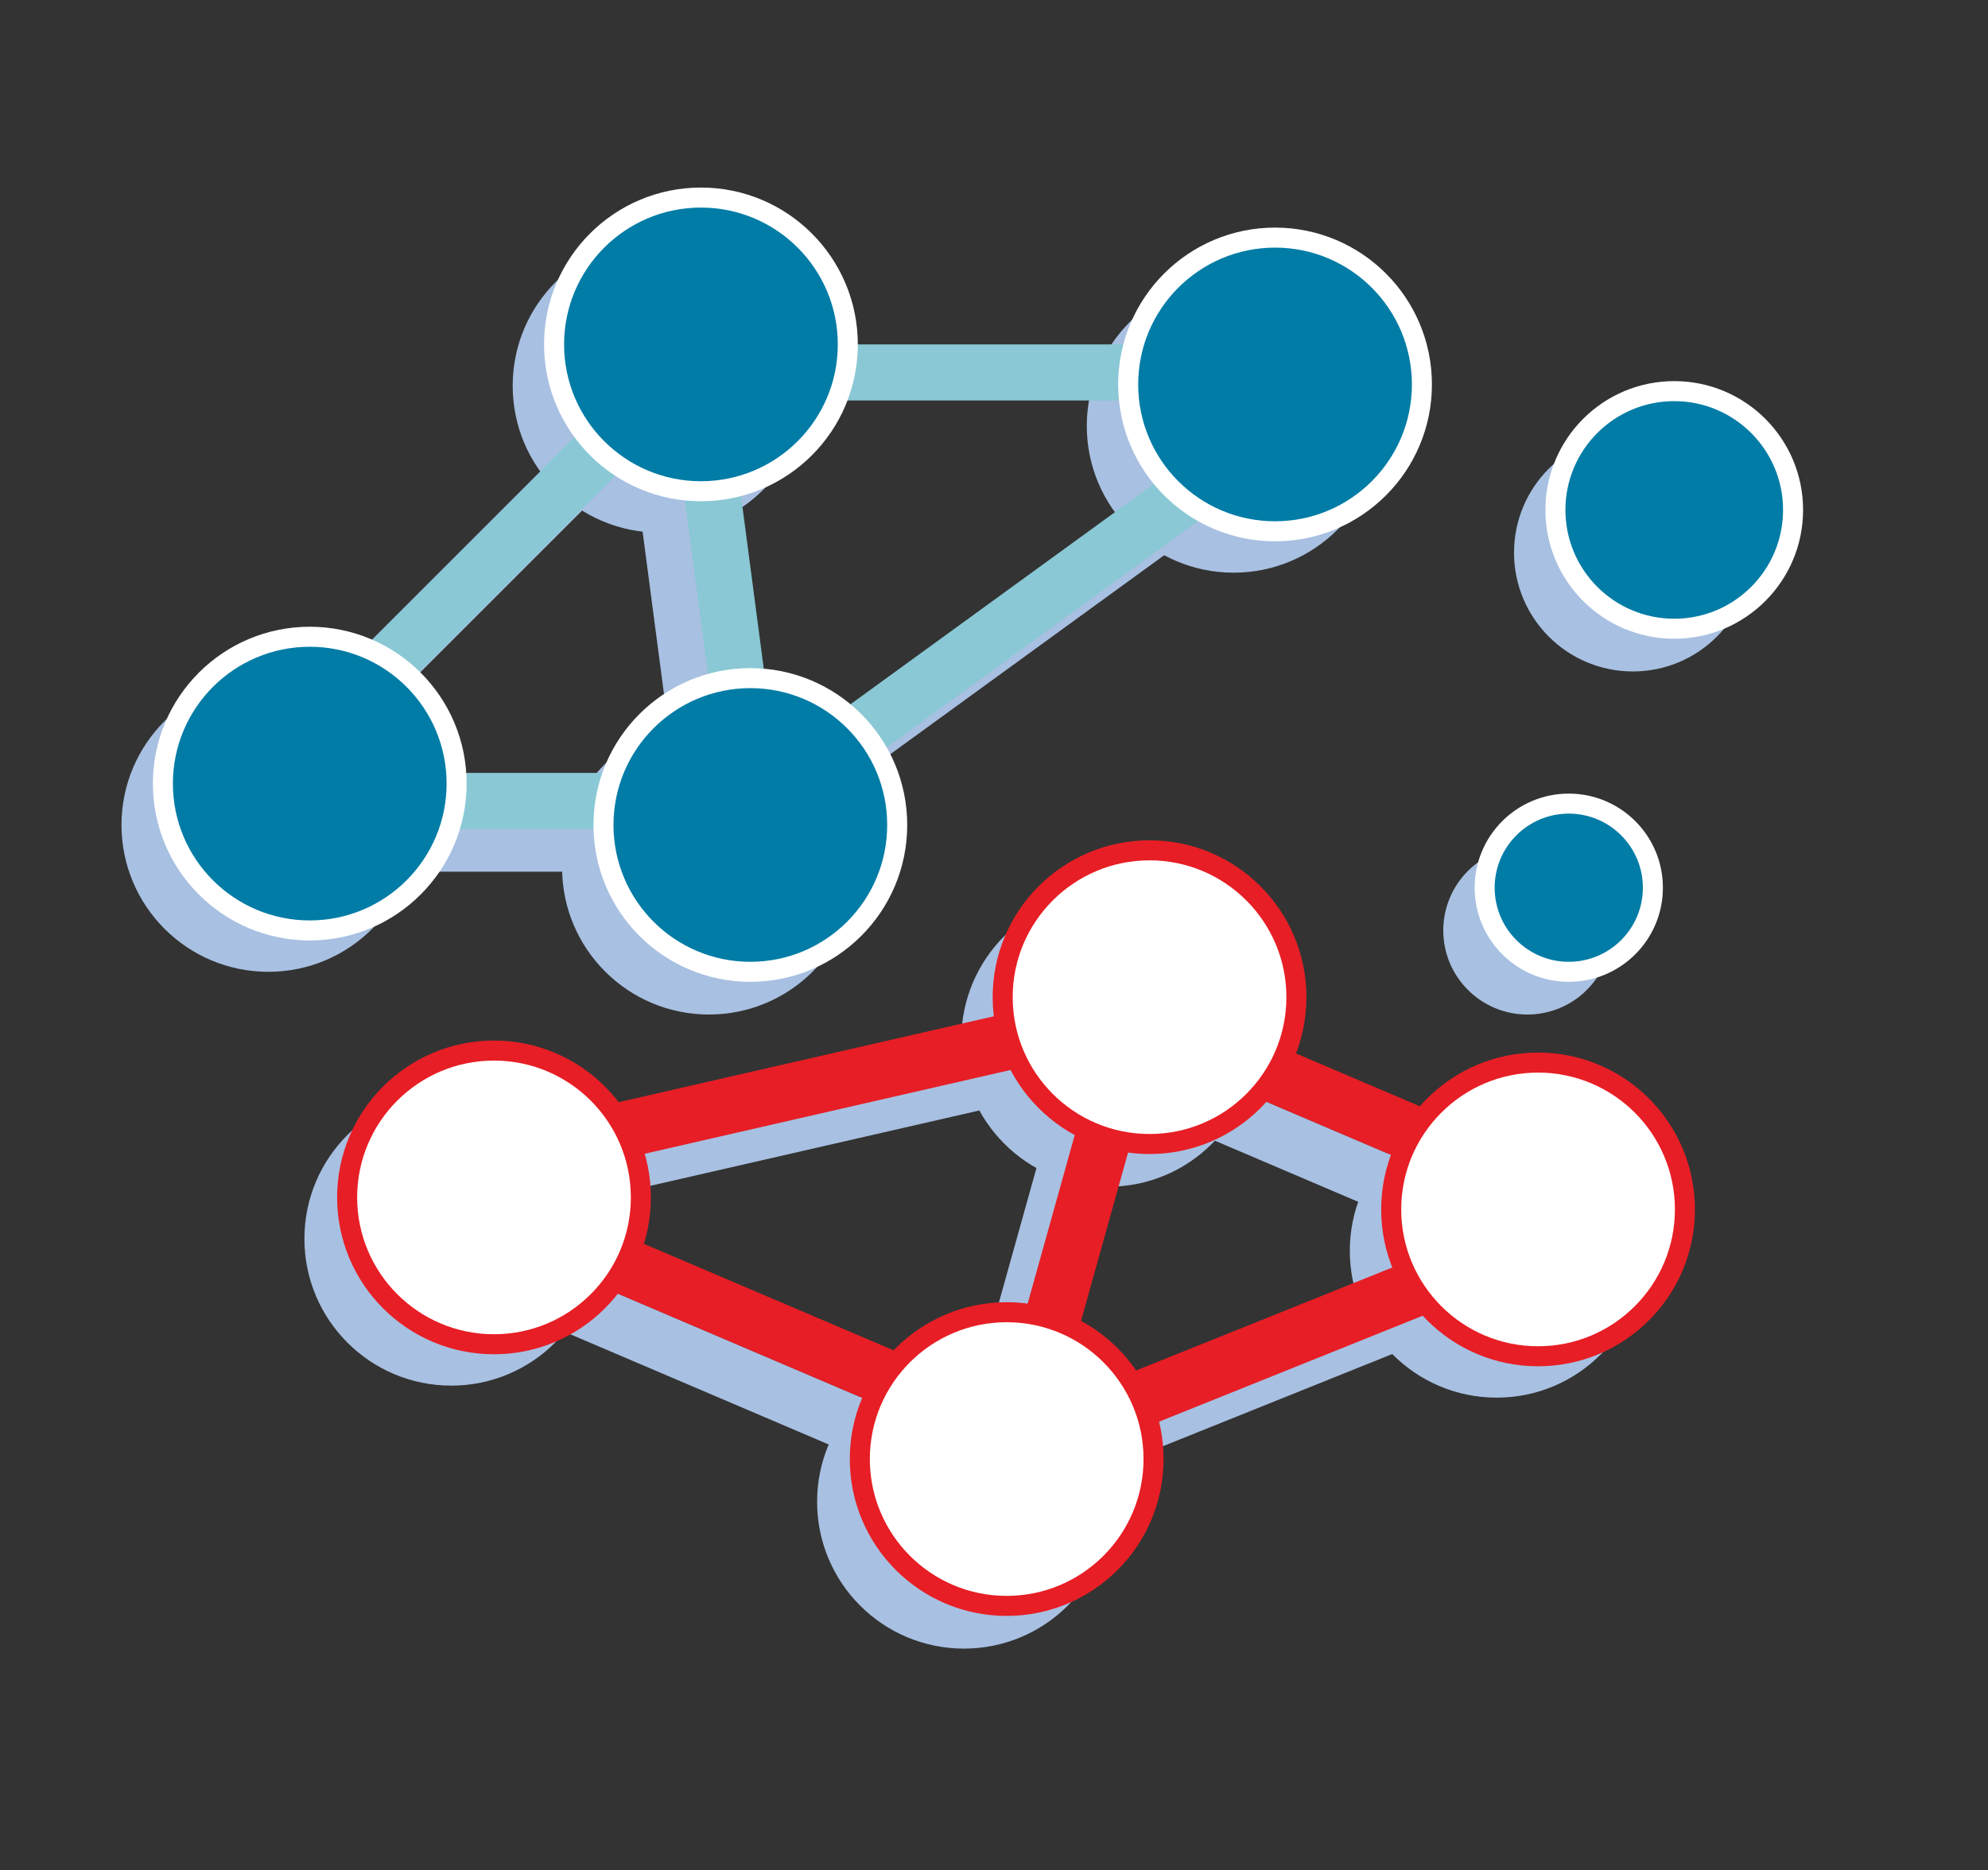
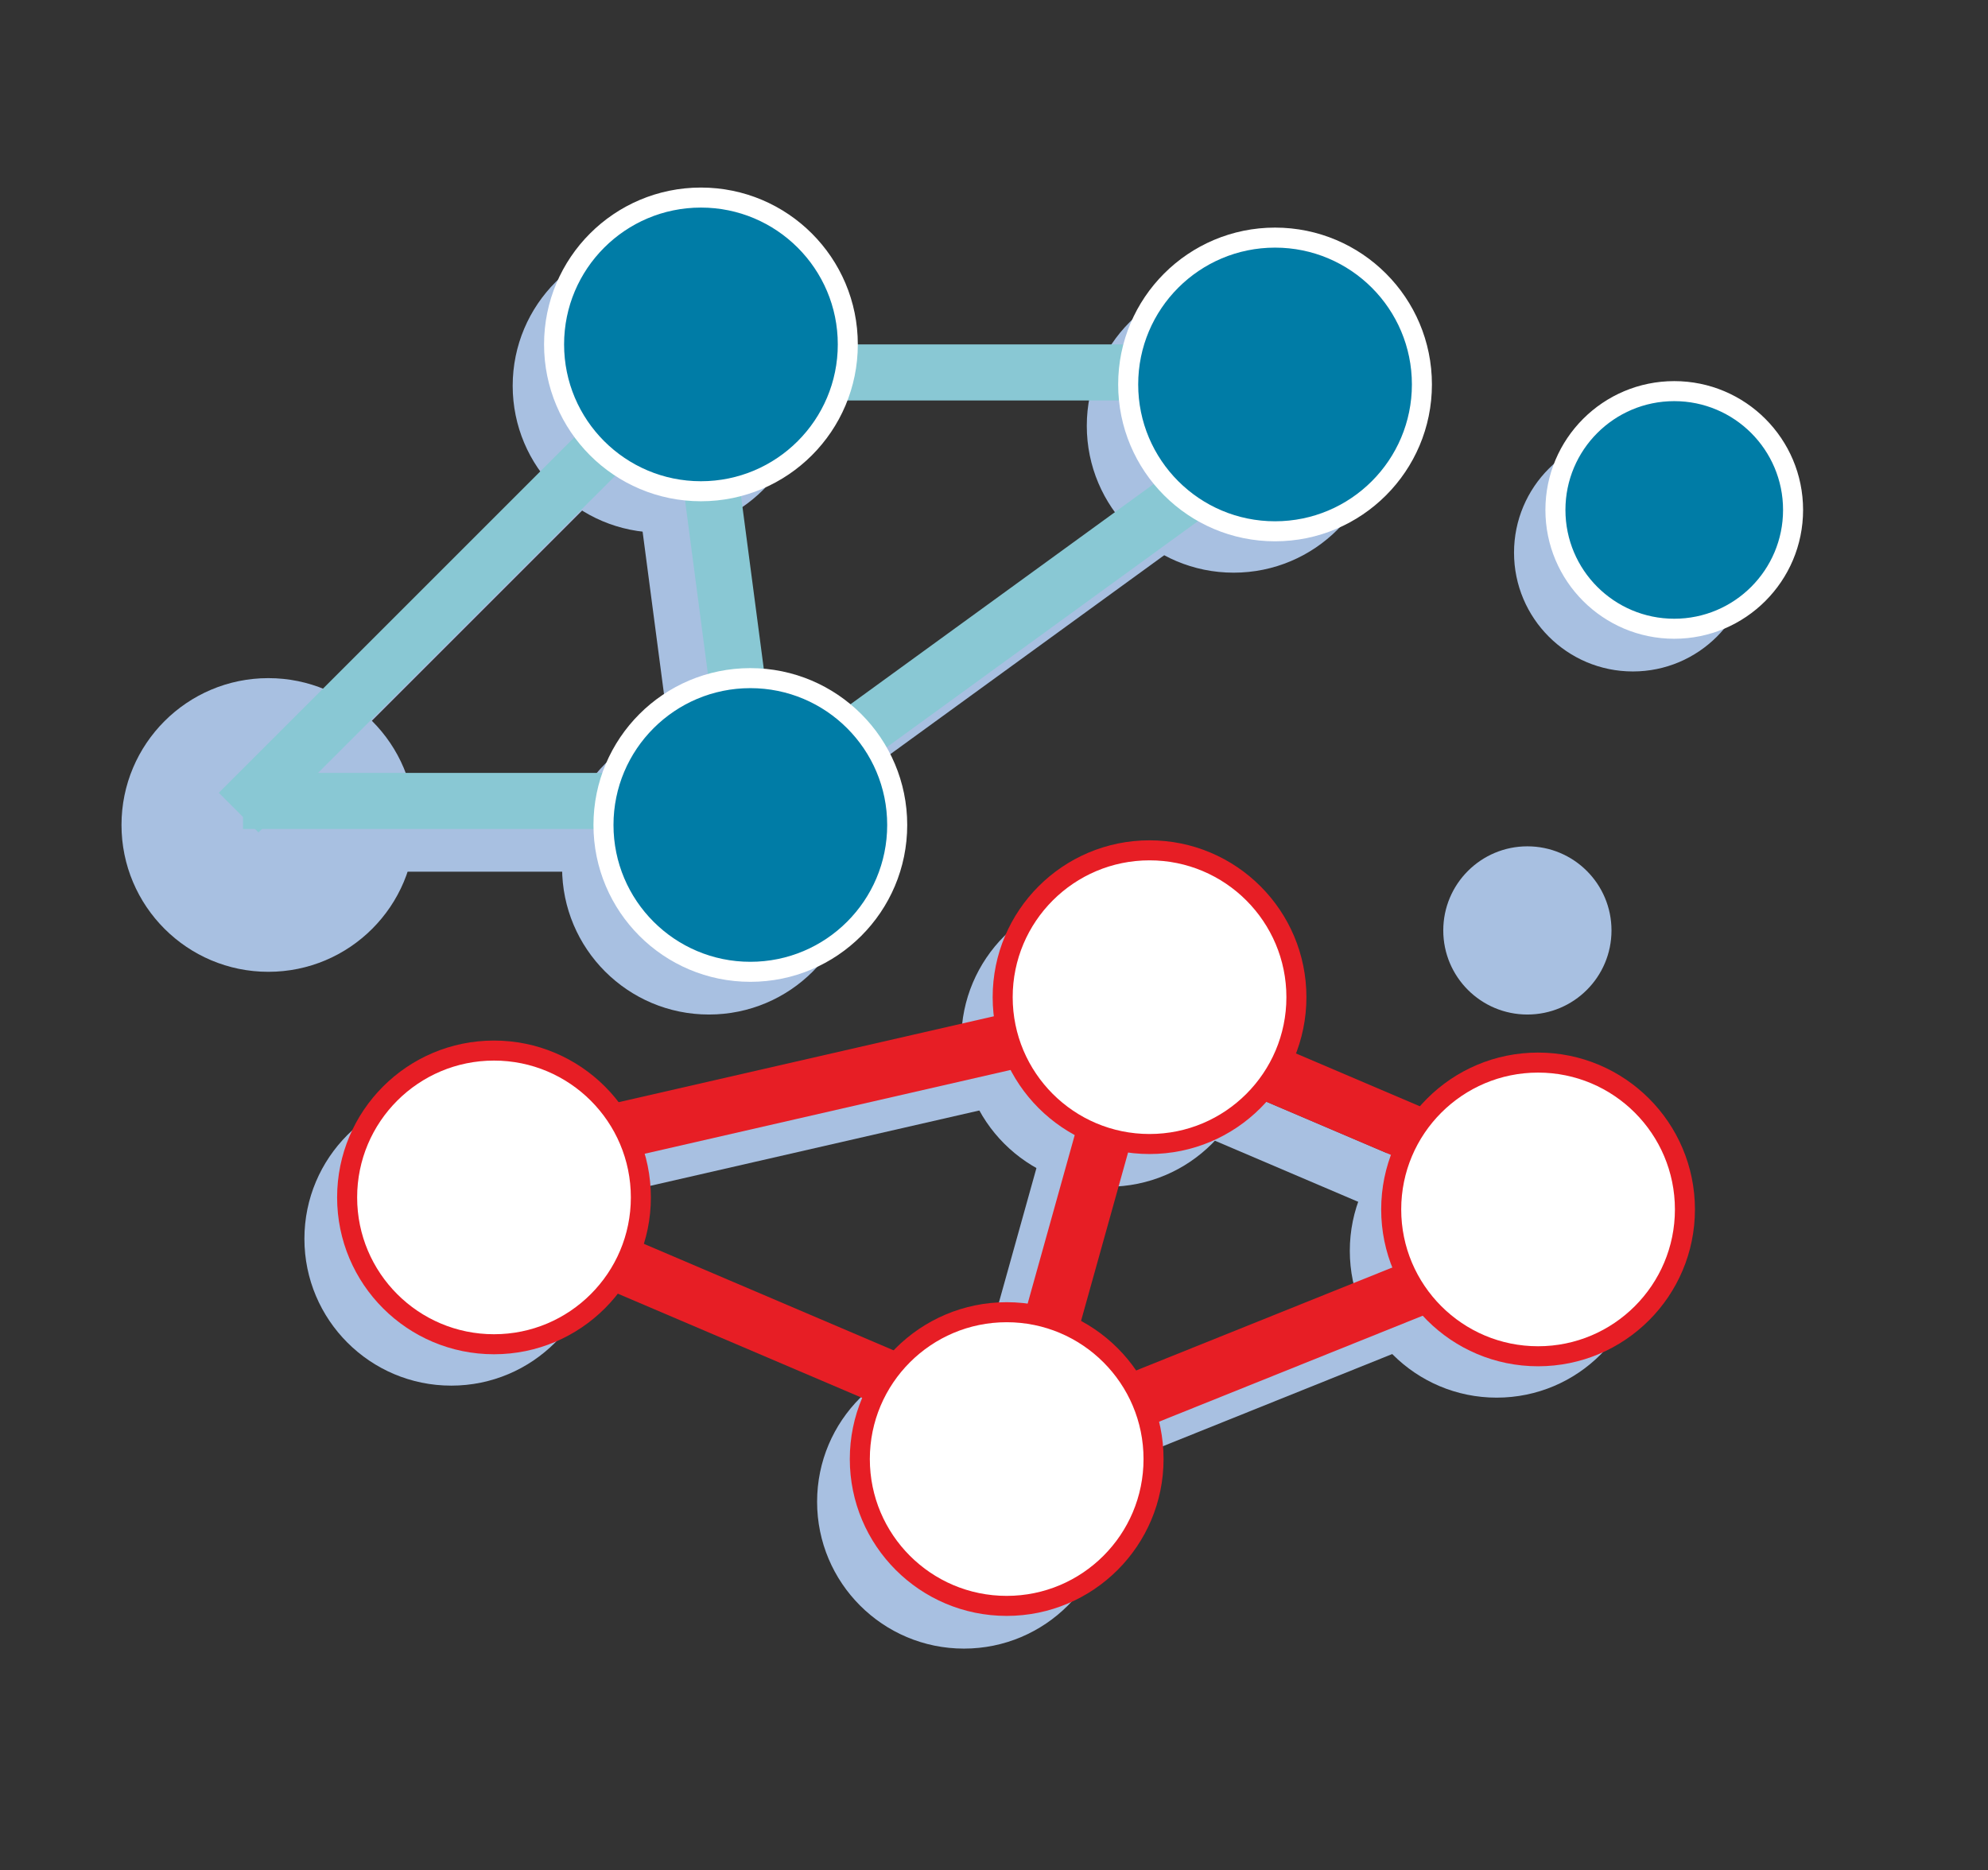
<svg xmlns="http://www.w3.org/2000/svg" id="ICONS" version="1.1" viewBox="0 0 148.9 140.1">
  <rect x="0" y="0" width="148.9" height="140.1" fill="#333333" stroke="none" />
  <defs>
    <style>
      .cls-1, .cls-2, .cls-3, .cls-4, .cls-5, .cls-6, .cls-7, .cls-8, .cls-9, .cls-10, .cls-11, .cls-12, .cls-13, .cls-14, .cls-15 {
        stroke-linecap: round;
        stroke-linejoin: round;
      }

      .cls-1, .cls-4, .cls-7, .cls-8, .cls-9, .cls-10, .cls-11, .cls-12, .cls-13 {
        stroke: #172a41;
      }

      .cls-1, .cls-4, .cls-9 {
        stroke-width: 1.4px;
      }

      .cls-1, .cls-16 {
        fill: #89c8d4;
      }

      .cls-2, .cls-3, .cls-5 {
        stroke: #e71e25;
      }

      .cls-2, .cls-17 {
        fill: #e71e25;
      }

      .cls-2, .cls-5 {
        stroke-width: 6px;
      }

      .cls-3 {
        fill: #fff;
      }

      .cls-3, .cls-8, .cls-15 {
        stroke-width: 1.5px;
      }

      .cls-18, .cls-17, .cls-19, .cls-16, .cls-20, .cls-21 {
        stroke-width: 0px;
      }

      .cls-18, .cls-4, .cls-5, .cls-6, .cls-22, .cls-14 {
        fill: none;
      }

      .cls-19 {
        fill: #d2d2d4;
      }

      .cls-23 {
        fill: #1b7ea2;
      }

      .cls-23, .cls-24, .cls-25, .cls-26, .cls-27, .cls-28, .cls-29, .cls-30, .cls-31, .cls-32, .cls-33 {
        stroke: #000;
      }

      .cls-23, .cls-24, .cls-22 {
        stroke-miterlimit: 10;
      }

      .cls-23, .cls-7 {
        stroke-width: .8px;
      }

      .cls-23, .cls-34 {
        display: none;
      }

      .cls-24 {
        stroke-width: .5px;
      }

      .cls-24, .cls-25, .cls-26, .cls-27, .cls-28, .cls-29, .cls-30, .cls-31, .cls-32, .cls-33 {
        fill: #e8171f;
      }

      .cls-25 {
        stroke-width: .5px;
      }

      .cls-25, .cls-30 {
        stroke-miterlimit: 10;
      }

      .cls-6 {
        stroke: #89c8d4;
        stroke-width: 12px;
      }

      .cls-26 {
        stroke-miterlimit: 10;
        stroke-width: 1px;
      }

      .cls-27 {
        stroke-miterlimit: 10;
        stroke-width: 1px;
      }

      .cls-28 {
        stroke-miterlimit: 10;
        stroke-width: 1px;
      }

      .cls-29 {
        stroke-miterlimit: 10;
        stroke-width: 1px;
      }

      .cls-30 {
        stroke-width: 1px;
      }

      .cls-31 {
        stroke-miterlimit: 10;
        stroke-width: 1px;
      }

      .cls-32 {
        stroke-miterlimit: 10;
        stroke-width: 1px;
      }

      .cls-33 {
        stroke-miterlimit: 10;
        stroke-width: 1px;
      }

      .cls-22 {
        stroke-width: 7px;
      }

      .cls-22, .cls-14 {
        stroke: #d2d2d4;
      }

      .cls-20 {
        fill: #a8c0e1;
      }

      .cls-7 {
        fill: #8bc9d2;
      }

      .cls-8, .cls-9, .cls-10, .cls-11, .cls-12, .cls-13, .cls-15 {
        fill: #007ca6;
      }

      .cls-10 {
        stroke-width: 1.4px;
      }

      .cls-11 {
        stroke-width: 1.4px;
      }

      .cls-12 {
        stroke-width: 1.4px;
      }

      .cls-13 {
        stroke-width: 1.4px;
      }

      .cls-14 {
        stroke-width: 3px;
      }

      .cls-21 {
        fill: #cfcfd1;
      }

      .cls-15 {
        stroke: #fff;
      }
    </style>
  </defs>
  <g class="cls-34">
    <line class="cls-14" x1="6.8" y1="127" x2="133" y2="127" />
    <path class="cls-19" d="M40.9,127H13.6v-41.4c0-3.9,3.2-7.1,7.1-7.1h13c3.9,0,7.1,3.2,7.1,7.1v41.4h.1Z" />
    <path class="cls-19" d="M83.1,126.8h-27.3V59.2c0-5,4-9,9-9h9.3c5,0,9,4,9,9,0,0,0,67.6,0,67.6Z" />
    <path class="cls-19" d="M127,127h-27.2V29.5c0-5.9,4.8-10.7,10.7-10.7h5.9c5.9,0,10.7,4.8,10.7,10.7v97.5h0Z" />
    <line class="cls-18" x1="13.6" y1="121" x2="124.3" y2="36.3" />
    <polygon class="cls-19" points="118.1 31.5 133 30.9 126.7 44 118.1 31.5" />
  </g>
  <g class="cls-34">
-     <line class="cls-4" x1="11.8" y1="123" x2="138" y2="123" />
    <path class="cls-1" d="M45.9,123h-26.9c-.2,0-.4-.2-.4-.4v-40.6c0-4.1,3.4-7.5,7.5-7.5h12.2c4.1,0,7.5,3.4,7.5,7.5v41h0Z" />
    <path class="cls-9" d="M88.1,122.8h-27.3V53.7c0-4.1,3.4-7.5,7.5-7.5h12.3c4.1,0,7.5,3.4,7.5,7.5,0,0,0,69.1,0,69.1Z" />
    <path class="cls-1" d="M132,123h-27.2V22.1c0-4,3.3-7.3,7.3-7.3h12.7c4,0,7.3,3.3,7.3,7.3v100.9h-.1Z" />
    <line class="cls-5" x1="18.6" y1="117" x2="129.3" y2="32.3" />
    <polygon class="cls-2" points="123.1 27.5 138 26.9 131.7 40 123.1 27.5" />
  </g>
  <g class="cls-34">
    <path class="cls-21" d="M76.3,72.7h28.4c1.1,0,1.7.3,2.3,1.3,1.7,3.4,6,4.8,9.4,3.1,3.3-1.6,4.8-4.9,3.8-8.5-.7-2.8-3.6-5.2-6.8-5.2s-5.2,1.5-6.6,4.1c-.4.8-.9,1.1-1.8,1.1h-29.2c-.8,0-1.1-.3-1.1-1.1v-5.5q0-1.3,1.3-1.3h18.8c1.2,0,2.2-.4,3.1-1,2.7-1.8,5.5-3.7,8.3-5.5.5-.3,1.2-.3,1.8-.2,1.7.4,3.4.5,5,0,3.5-1.4,5.1-4.5,4.3-8.5-.5-2.7-3.1-5.2-6.7-5.3-4.8-.2-8.6,4.5-7,9.5.2.6.6,1.2-.3,1.8-2.4,1.6-4.8,3.2-7.2,4.8-.4.2-.9.4-1.4.4h-19c-.8,0-1.1-.2-1.1-1v-6.1c0-.9.3-1.2,1.2-1.2h9.1c1,0,1.7-.3,2.2-1,1.2-1.7,2.6-3.3,3.7-5.1.6-.9,1.4-1.3,2.3-1.7,3.1-1.2,4.7-3.8,4.6-6.8-.3-5.5-5.1-8.3-10.1-6.4-2.4.9-3.8,2.9-4.2,5.4-.4,2.9.6,5.3,3,7,.5.4.6.8.2,1.3-.6.8-1.1,1.7-1.8,2.5-.4.4-1,.8-1.5.8h-7.8c-2.6,0-1.1-.4-1-1.1v-3.8c0-.9-.2-1.8-.3-2.7v69.5c.3-1.1.5-2.3.4-3.7v-4.4c0-.6.2-1,.9-1h8.2c.4,0,.9.4,1.2.7.6.8,1.2,1.7,1.8,2.5.4.5.3.9-.2,1.3-2.4,1.7-3.9,4.9-2.7,8.3,1.3,3.8,5.7,5.8,9.4,4.3,1.6-.6,3-1.7,3.7-3.3.8-1.6,1.2-3.2.7-5-.8-2.5-2.2-4.3-4.7-5.2-.8-.3-1.5-.6-2-1.4-1.1-1.8-2.5-3.5-3.7-5.2-.6-.8-1.2-1.1-2.2-1.1h-9.2c-.9,0-1.2-.3-1.2-1.2v-6.1c0-.8.3-1.1,1.1-1.1h18.9c.3,0,.7,0,1,.3,2.5,1.6,4.9,3.3,7.4,4.9.8.5.9,1.1.6,1.9-.6,1.7-.6,3.5,0,5.2,1.6,3.9,5.8,5.4,9.3,4.1,2.8-1.1,5.5-5,4.4-8.6-1.2-4.1-5.3-6.5-9.4-5.1-.5.2-1.3,0-1.8-.2-2.4-1.5-4.8-3-7-4.7-1.8-1.3-3.6-2-5.9-1.9-5.8,0-11.6,0-17.5,0s-1.3-.3-1.3-1.3v-5.2c0-1,.5-1.5,1.5-1.5l.4.2ZM113.2,67.5c1.8,0,3,1.3,3.1,3.1,0,1.7-1.5,3.4-3.1,3.1-1.8.3-3.2-1.6-3.1-3,0-1.8,1.3-3.2,3.1-3.2ZM110.6,43.9c1.8,0,2.9,1.3,3.1,3.2,0,1.6-1.6,3.3-3.2,3.3s-3.2-1.7-3.2-3.2,1.7-3.4,3.3-3.3ZM90.8,30.5c1.6,0,3.2,1.6,3.1,3.3,0,1.7-1.6,3.3-3.1,3.1-1.9-.2-3.1-1.2-3.1-3.1s1.4-3.3,3.1-3.3ZM90.8,104.5c1.9,0,3.2,1.4,3.1,3.2,0,1.7-1.6,3.2-3.3,3.1-1.6,0-3-1.5-3-3.2s1.4-3.1,3.2-3.1ZM110.4,90.9c1.7,0,3.2,1.6,3.2,3.2s-1.6,3.3-3.2,3.3-3.3-1.7-3.2-3.3c0-1.5,1.7-3.2,3.2-3.2Z" />
    <path class="cls-21" d="M74.2,33.6c-1.9-3.9-4.9-6.5-9-7.8-2.7-.9-5.5-.9-8.2-.2-3,.8-5.5,2.5-7.5,4.9-.2.3-.5.5-.9.6-1.6.5-3.3.7-4.9,1.3-3,1.1-5.5,3-7.5,5.6-1.6,2-2.7,4.3-3.3,6.8-.5,2.2-1,4.4-.3,6.6.2.6,0,1-.6,1.3-.8.5-1.5.9-2.2,1.4-3.3,2.5-5.4,5.7-6.5,9.7-1,3.5-.9,6.9.2,10.3,1.5,4.5,4.4,7.9,8.6,10.2.9.5.9.9.5,1.7-.4,1-.9,2.1-1,3.1-.3,2-.7,4-.2,6.2.4,1.7.6,3.3,1.4,4.9,3.3,6.8,8.7,10.3,16.2,10.6,1,0,1.6.3,2.2,1,3.5,3.6,7.7,5.2,12.8,4.3,2.8-.5,5.3-1.7,7.4-3.6,1.9-1.8,3.3-3.8,4-6.2V36.7c-.2-1.1-.6-2.1-1-3.1h-.2ZM71.5,53c0,.4,0,.8,0,1.4-1-.9-1.9-1.6-2.8-2.3-1.7-1.3-3.6-2.2-5.7-2.6-1.2-.2-2.5-.3-3.8-.4-1.3,0-2.2.8-2.2,1.9s.9,1.8,2,1.9c2.1.2,4.2.6,6.1,1.7,3.2,1.9,5.4,4.5,6,8.2.2,1.4.4,2.8.4,4.2v13.1c0,.4,0,.8,0,1.4-.5-.4-.9-.6-1.2-.9-2-2-4.5-3.3-7.2-3.9-1.4-.3-2.8-.4-4.2-.4s-2,.9-1.9,1.9c0,1,.9,1.8,2,1.9,2.5.2,5,.7,7,2.2,2.7,1.9,4.5,4.3,5.2,7.6.7,3,.2,5.9.4,8.9v4.1c.2,3.4-1.7,5.7-4.2,7.5-2.1,1.6-4.6,2.2-7.2,1.8-2.5-.3-4.8-1.4-6.3-3.5-1.2-1.7-2.7-2.3-4.8-2.2-5.2.3-9-2.2-11.9-6.4-2-2.9-2.6-6.3-1.9-9.6.9-4.6,3.6-8.1,8.3-9.5,1.3-.4,2.7-.7,4.1-.8,1.2-.2,1.8-.8,1.8-2s-.5-1.8-1.8-1.8c-4.3-.2-8,1.3-11.1,4.3-.8.7-1.4.8-2.3.3-3.1-1.5-5.3-3.8-6.6-6.9-1.2-2.8-1.4-5.8-.7-8.8,1.1-4.8,4.1-7.8,8.5-9.7,1.4-.6,1.8-1.8,1.4-3.3-.6-2-.4-4.1,0-6.1.4-2.2,1.4-4.1,2.8-5.8,1.7-2.2,4-3.6,6.6-4.5,1.2-.4,1.3,0,1.4,1.2,0,2,.5,4,.9,5.9.2.9,1.3,1.2,2.3,1.1.7-.2,1.4-1,1.3-1.8,0-1.6-.3-3.1-.4-4.7-.3-3.3,1.6-5.3,4.2-6.8,2-1.2,4.3-1.6,6.6-1.2,3.9.6,6.7,2.7,8.3,6.3.7,1.4.9,2.9.9,4.5v12.9-.3Z" />
    <path class="cls-21" d="M71.6,102.8c.2,3.4-1.7,5.7-4.2,7.5-2.1,1.6-4.6,2.2-7.2,1.8-2.5-.3-4.8-1.4-6.3-3.5-1.2-1.7-2.7-2.3-4.8-2.2-5.2.3-9-2.2-11.9-6.4-2-2.9-2.6-6.3-1.9-9.6.9-4.6,3.6-8.1,8.3-9.5,1.3-.4,2.7-.7,4.1-.8,1.2-.2,1.8-.8,1.8-2s-.5-1.8-1.8-1.8c-4.3-.2-8,1.3-11.1,4.3-.8.7-1.4.8-2.3.3-3.1-1.5-5.3-3.8-6.6-6.9-1.2-2.8-1.4-5.8-.7-8.8,1.1-4.8,4.1-7.8,8.5-9.7,1.4-.6,1.8-1.8,1.4-3.3-.6-2-.4-4.1,0-6.1.4-2.2,1.4-4.1,2.8-5.8,1.7-2.2,4-3.6,6.6-4.5,1.2-.4,1.3,0,1.4,1.2,0,2,.5,4,.9,5.9.2.9,1.3,1.2,2.3,1.1.7-.2,1.4-1,1.3-1.8,0-1.6-.3-3.1-.4-4.7-.3-3.3,1.6-5.3,4.2-6.8,2-1.2,4.3-1.6,6.6-1.2,3.9.6,6.7,2.7,8.3,6.3.7,1.4.9,2.9.9,4.5v12.9c0,.4,0,.8,0,1.4-1-.9-1.9-1.6-2.8-2.3-1.7-1.3-3.6-2.2-5.7-2.6-1.2-.2-2.5-.3-3.8-.4-1.3,0-2.2.8-2.2,1.9s.9,1.8,2,1.9c2.1.2,4.2.6,6.1,1.7,3.2,1.9,5.4,4.5,6,8.2.2,1.4.4,2.8.4,4.2v13.1c0,.4,0,.8,0,1.4-.5-.4-.9-.6-1.2-.9-2-2-4.5-3.3-7.2-3.9-1.4-.3-2.8-.4-4.2-.4s-2,.9-1.9,1.9c0,1,.9,1.8,2,1.9,2.5.2,5,.7,7,2.2,2.7,1.9,4.5,4.3,5.2,7.6.7,3,.2,5.9.4,8.9v4.1-.3Z" />
    <line class="cls-18" x1="75.3" y1="36.7" x2="75.3" y2="28.8" />
    <path class="cls-21" d="M84.3,33.7" />
    <circle class="cls-21" cx="90.9" cy="33.8" r="7.8" />
    <circle class="cls-21" cx="110.5" cy="47.2" r="7.8" />
    <circle class="cls-21" cx="113.2" cy="70.6" r="7.8" />
    <circle class="cls-21" cx="110.5" cy="94.2" r="7.8" />
    <circle class="cls-21" cx="90.8" cy="107.6" r="8.3" />
    <circle class="cls-21" cx="90.8" cy="33.6" r="1.5" />
    <circle class="cls-21" cx="110.4" cy="47.2" r="1.5" />
    <circle class="cls-21" cx="113.2" cy="70.7" r="1.5" />
    <circle class="cls-21" cx="110.5" cy="94.2" r="1.5" />
  </g>
  <g class="cls-34">
    <path class="cls-7" d="M226,15.9c-2.7,0-5,1.5-6.2,3.7l-15.9-1c-.6-3.2-3.5-5.7-6.9-5.7s-7,3.1-7,7,.7,3.4,1.7,4.6l-9.4,10.9c-1.2-.9-2.7-1.5-4.3-1.5-3.9,0-7,3.1-7,7s3.1,7,7,7,6-2.2,6.8-5.2l7.2.5c.1,3.7,3.2,6.7,7,6.7s7-3.1,7-7-.3-2.1-.7-3.1l15.8-11.9c1.3,1.2,3,2,4.9,2,3.9,0,7-3.1,7-7s-3.1-7-7-7h0ZM219.5,25.4l-16,12.1c-.9-.7-2-1.3-3.2-1.5l-.7-9.5c2.1-.8,3.7-2.6,4.3-4.8l15.2,1v.3c0,.9.2,1.7.5,2.5h-.1ZM184.3,37.7l9.9-11.4c.7.3,1.4.5,2.2.6l.7,9.3c-2,.6-3.7,2.1-4.5,4l-7.6-.5c-.1-.7-.3-1.3-.6-1.9h0Z" />
    <circle class="cls-7" cx="243.5" cy="28.7" r="5.6" />
  </g>
  <g class="cls-34">
    <rect class="cls-11" x="48.4" y="48.8" width="3" height="18.3" transform="translate(-11.2 104) rotate(-86.3)" />
    <rect class="cls-13" x="37.7" y="46.9" width="21.1" height="3.1" transform="translate(-20 53.1) rotate(-49)" />
    <rect class="cls-10" x="60.8" y="47.5" width="25.3" height="3" transform="translate(-14.7 53.9) rotate(-36.9)" />
    <rect class="cls-12" x="57.6" y="37.9" width="3.1" height="21.1" transform="translate(-3.2 4.2) rotate(-4)" />
    <rect class="cls-11" x="70.3" y="25.3" width="3" height="23.5" transform="translate(30.2 106.3) rotate(-86.3)" />
    <circle class="cls-9" cx="57.9" cy="36.4" r="7" />
    <circle class="cls-9" cx="38.9" cy="57.4" r="7" />
    <circle class="cls-9" cx="59.9" cy="59.4" r="7" />
    <circle class="cls-9" cx="86.9" cy="39.4" r="7" />
  </g>
  <g class="cls-34">
    <rect class="cls-25" x="183.3" y="55.6" width="35.1" height="2.6" transform="translate(-5.6 87.7) rotate(-24.3)" />
    <rect class="cls-25" x="180.8" y="66.2" width="2.6" height="16.5" transform="translate(-14.5 81.5) rotate(-24.3)" />
    <polygon class="cls-24" points="192.7 85.6 203.8 77 202.2 74.9 184.3 88.7 185.9 90.8 190.1 87.5 190.2 88.4 220.9 86.3 220.8 83.6 192.7 85.6" />
    <polygon class="cls-24" points="246.7 68.2 248.2 66.1 222.9 48.6 222.9 47.8 220.3 48 220.3 49.1 219.6 48.5 202 73.9 204.2 75.4 220.5 51.7 221.7 69.2 209.9 72.6 210.7 75.2 221.9 71.9 222.4 78.7 225 78.6 224.5 71.2 240.3 66.6 239.6 64.1 224.3 68.5 223.2 51.9 246.7 68.2" />
  </g>
  <circle class="cls-23" cx="178.5" cy="65.8" r="7.5" />
  <circle class="cls-23" cx="187.1" cy="85.8" r="5.7" />
  <circle class="cls-23" cx="206.1" cy="74.8" r="5.2" />
  <circle class="cls-23" cx="227.1" cy="82.8" r="8.3" />
-   <circle class="cls-23" cx="222.1" cy="46.8" r="7" />
  <circle class="cls-23" cx="244.1" cy="64.8" r="5.8" />
  <circle class="cls-23" cx="238.1" cy="45.8" r="4.1" />
  <g class="cls-34">
    <rect class="cls-30" x="44.1" y="72.2" width="35.1" height="2.6" transform="translate(-24.8 31.9) rotate(-24.3)" />
    <rect class="cls-26" x="41.6" y="82.6" width="2.6" height="16.5" transform="translate(-33.6 25.7) rotate(-24.3)" />
    <rect class="cls-32" x="50.9" y="101.3" width="30.8" height="2.6" transform="translate(-6.8 4.7) rotate(-3.9)" />
    <rect class="cls-29" x="82.3" y="64.3" width="2.6" height="30.8" transform="translate(-5.2 5.9) rotate(-3.9)" />
    <rect class="cls-31" x="57.4" y="77.3" width="30.8" height="2.6" transform="translate(-33.2 93.7) rotate(-55.3)" />
    <rect class="cls-28" x="94.3" y="59.6" width="2.6" height="30.8" transform="translate(-20.4 110.9) rotate(-55.3)" />
    <rect class="cls-27" x="70.6" y="84.9" width="30.8" height="2.6" transform="translate(-20.5 27.2) rotate(-16.1)" />
    <rect class="cls-33" x="43.7" y="98" width="22.6" height="2.6" transform="translate(-49.2 54.2) rotate(-37.6)" />
  </g>
  <g class="cls-34">
    <line class="cls-22" x1="45.2" y1="69.6" x2="85" y2="89.9" />
    <line class="cls-22" x1="46.1" y1="71.2" x2="87.5" y2="45.9" />
    <circle class="cls-19" cx="85.7" cy="44.8" r="10.2" />
    <circle class="cls-19" cx="85.7" cy="89.9" r="10.2" />
    <circle class="cls-19" cx="45.2" cy="69.6" r="10.2" />
  </g>
  <g class="cls-34">
    <line class="cls-6" x1="47.8" y1="67.5" x2="87.6" y2="87.7" />
    <line class="cls-6" x1="47.8" y1="67.5" x2="89.1" y2="42.1" />
    <circle class="cls-8" cx="88.3" cy="42.7" r="10.2" />
    <circle class="cls-8" cx="88.3" cy="87.7" r="10.2" />
    <circle class="cls-8" cx="47.8" cy="67.5" r="10.2" />
  </g>
  <g>
    <rect class="cls-20" x="48.9" y="22.3" width="4.2" height="46.7" transform="translate(-5.5 7.1) rotate(-7.5)" />
    <rect class="cls-20" x="47.6" y="48.7" width="46.7" height="4.2" transform="translate(-16.3 51.4) rotate(-36)" />
    <rect class="cls-20" x="15" y="61.1" width="46.7" height="4.2" />
    <rect class="cls-20" x="8" y="45.4" width="46.7" height="4.2" transform="translate(-24.4 36.1) rotate(-45)" />
    <circle class="cls-20" cx="49.4" cy="28.9" r="11" />
    <circle class="cls-20" cx="53.1" cy="65" r="11" />
    <circle class="cls-20" cx="92.4" cy="31.9" r="11" />
    <circle class="cls-20" cx="122.3" cy="41.4" r="8.9" />
    <circle class="cls-20" cx="114.4" cy="69.7" r="6.3" />
    <circle class="cls-20" cx="20.1" cy="61.8" r="11" />
-     <rect class="cls-20" x="46" y="76.6" width="4.2" height="46.7" transform="translate(-62.7 105) rotate(-66.9)" />
    <rect class="cls-20" x="54" y="94.2" width="46.7" height="4.2" transform="translate(-36.2 144.9) rotate(-74.4)" />
    <rect class="cls-20" x="37.5" y="81.8" width="46.7" height="4.2" transform="translate(-17.2 15.7) rotate(-12.9)" />
    <rect class="cls-20" x="93.8" y="61.9" width="4.2" height="46.7" transform="translate(-20.2 140) rotate(-66.9)" />
    <rect class="cls-20" x="72.7" y="100.4" width="46.7" height="4.2" transform="translate(-31.3 43.2) rotate(-21.9)" />
    <circle class="cls-20" cx="72.2" cy="112.5" r="11" />
    <circle class="cls-20" cx="83" cy="77.9" r="11" />
    <circle class="cls-20" cx="33.8" cy="92.8" r="11" />
    <circle class="cls-20" cx="112.1" cy="93.7" r="11" />
  </g>
  <rect class="cls-16" x="56.2" y="25.8" width="46.7" height="4.2" />
  <rect class="cls-16" x="52" y="19.3" width="4.2" height="46.7" transform="translate(-5.1 7.4) rotate(-7.5)" />
  <rect class="cls-16" x="50.9" y="45.6" width="46.7" height="4.2" transform="translate(-13.8 52.7) rotate(-36)" />
  <rect class="cls-16" x="18.2" y="57.9" width="46.7" height="4.2" />
  <rect class="cls-16" x="11.1" y="42.2" width="46.7" height="4.2" transform="translate(-21.3 37.4) rotate(-45)" />
  <circle class="cls-15" cx="52.5" cy="25.8" r="11" />
  <circle class="cls-15" cx="56.2" cy="61.8" r="11" />
  <circle class="cls-15" cx="95.5" cy="28.8" r="11" />
  <circle class="cls-15" cx="125.4" cy="38.2" r="8.9" />
-   <circle class="cls-15" cx="117.5" cy="66.5" r="6.3" />
-   <circle class="cls-15" cx="23.2" cy="58.7" r="11" />
  <rect class="cls-17" x="49.1" y="73.4" width="4.2" height="46.7" transform="translate(-57.8 105.9) rotate(-66.9)" />
  <rect class="cls-17" x="57.1" y="91.1" width="46.7" height="4.2" transform="translate(-31 145.6) rotate(-74.4)" />
  <rect class="cls-17" x="40.7" y="78.6" width="46.7" height="4.2" transform="translate(-16.4 16.3) rotate(-12.9)" />
  <rect class="cls-17" x="96.9" y="58.7" width="4.2" height="46.7" transform="translate(-15.3 140.9) rotate(-66.9)" />
  <rect class="cls-17" x="75.9" y="97.1" width="46.7" height="4.2" transform="translate(-29.8 44.2) rotate(-21.9)" />
  <circle class="cls-3" cx="75.4" cy="109.3" r="11" />
  <circle class="cls-3" cx="86.1" cy="74.7" r="11" />
  <circle class="cls-3" cx="37" cy="89.7" r="11" />
  <circle class="cls-3" cx="115.2" cy="90.6" r="11" />
</svg>